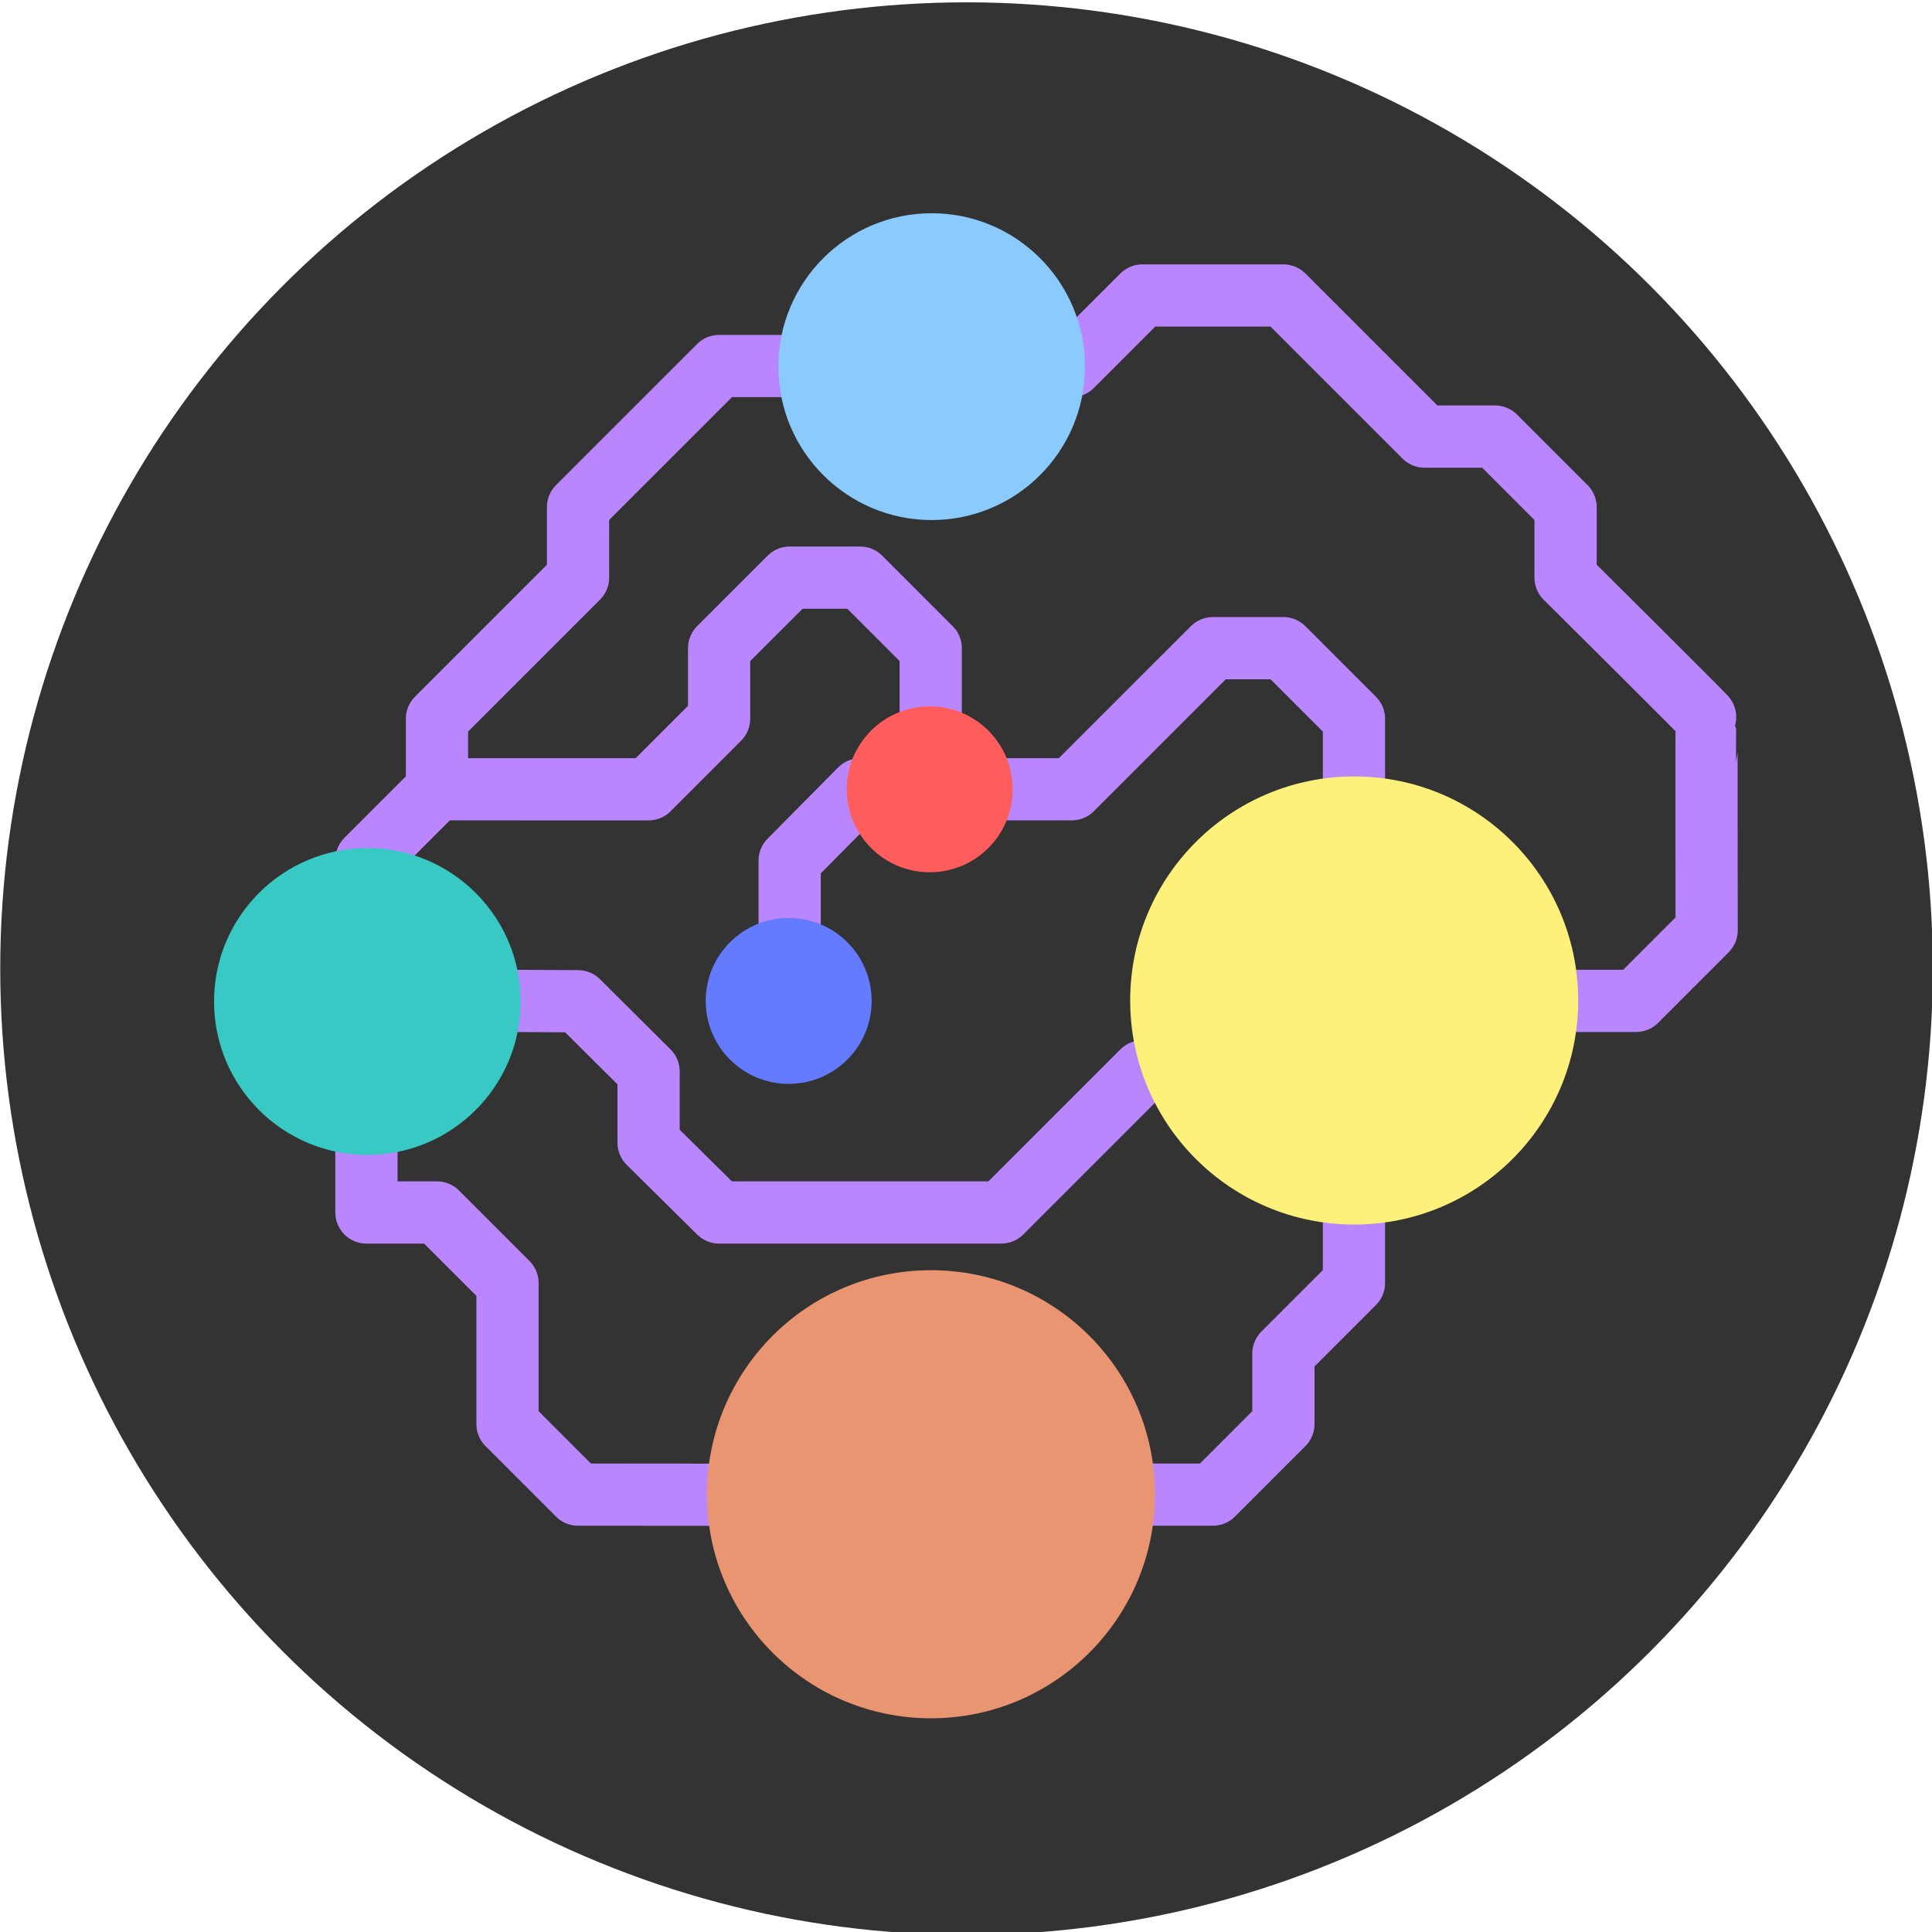
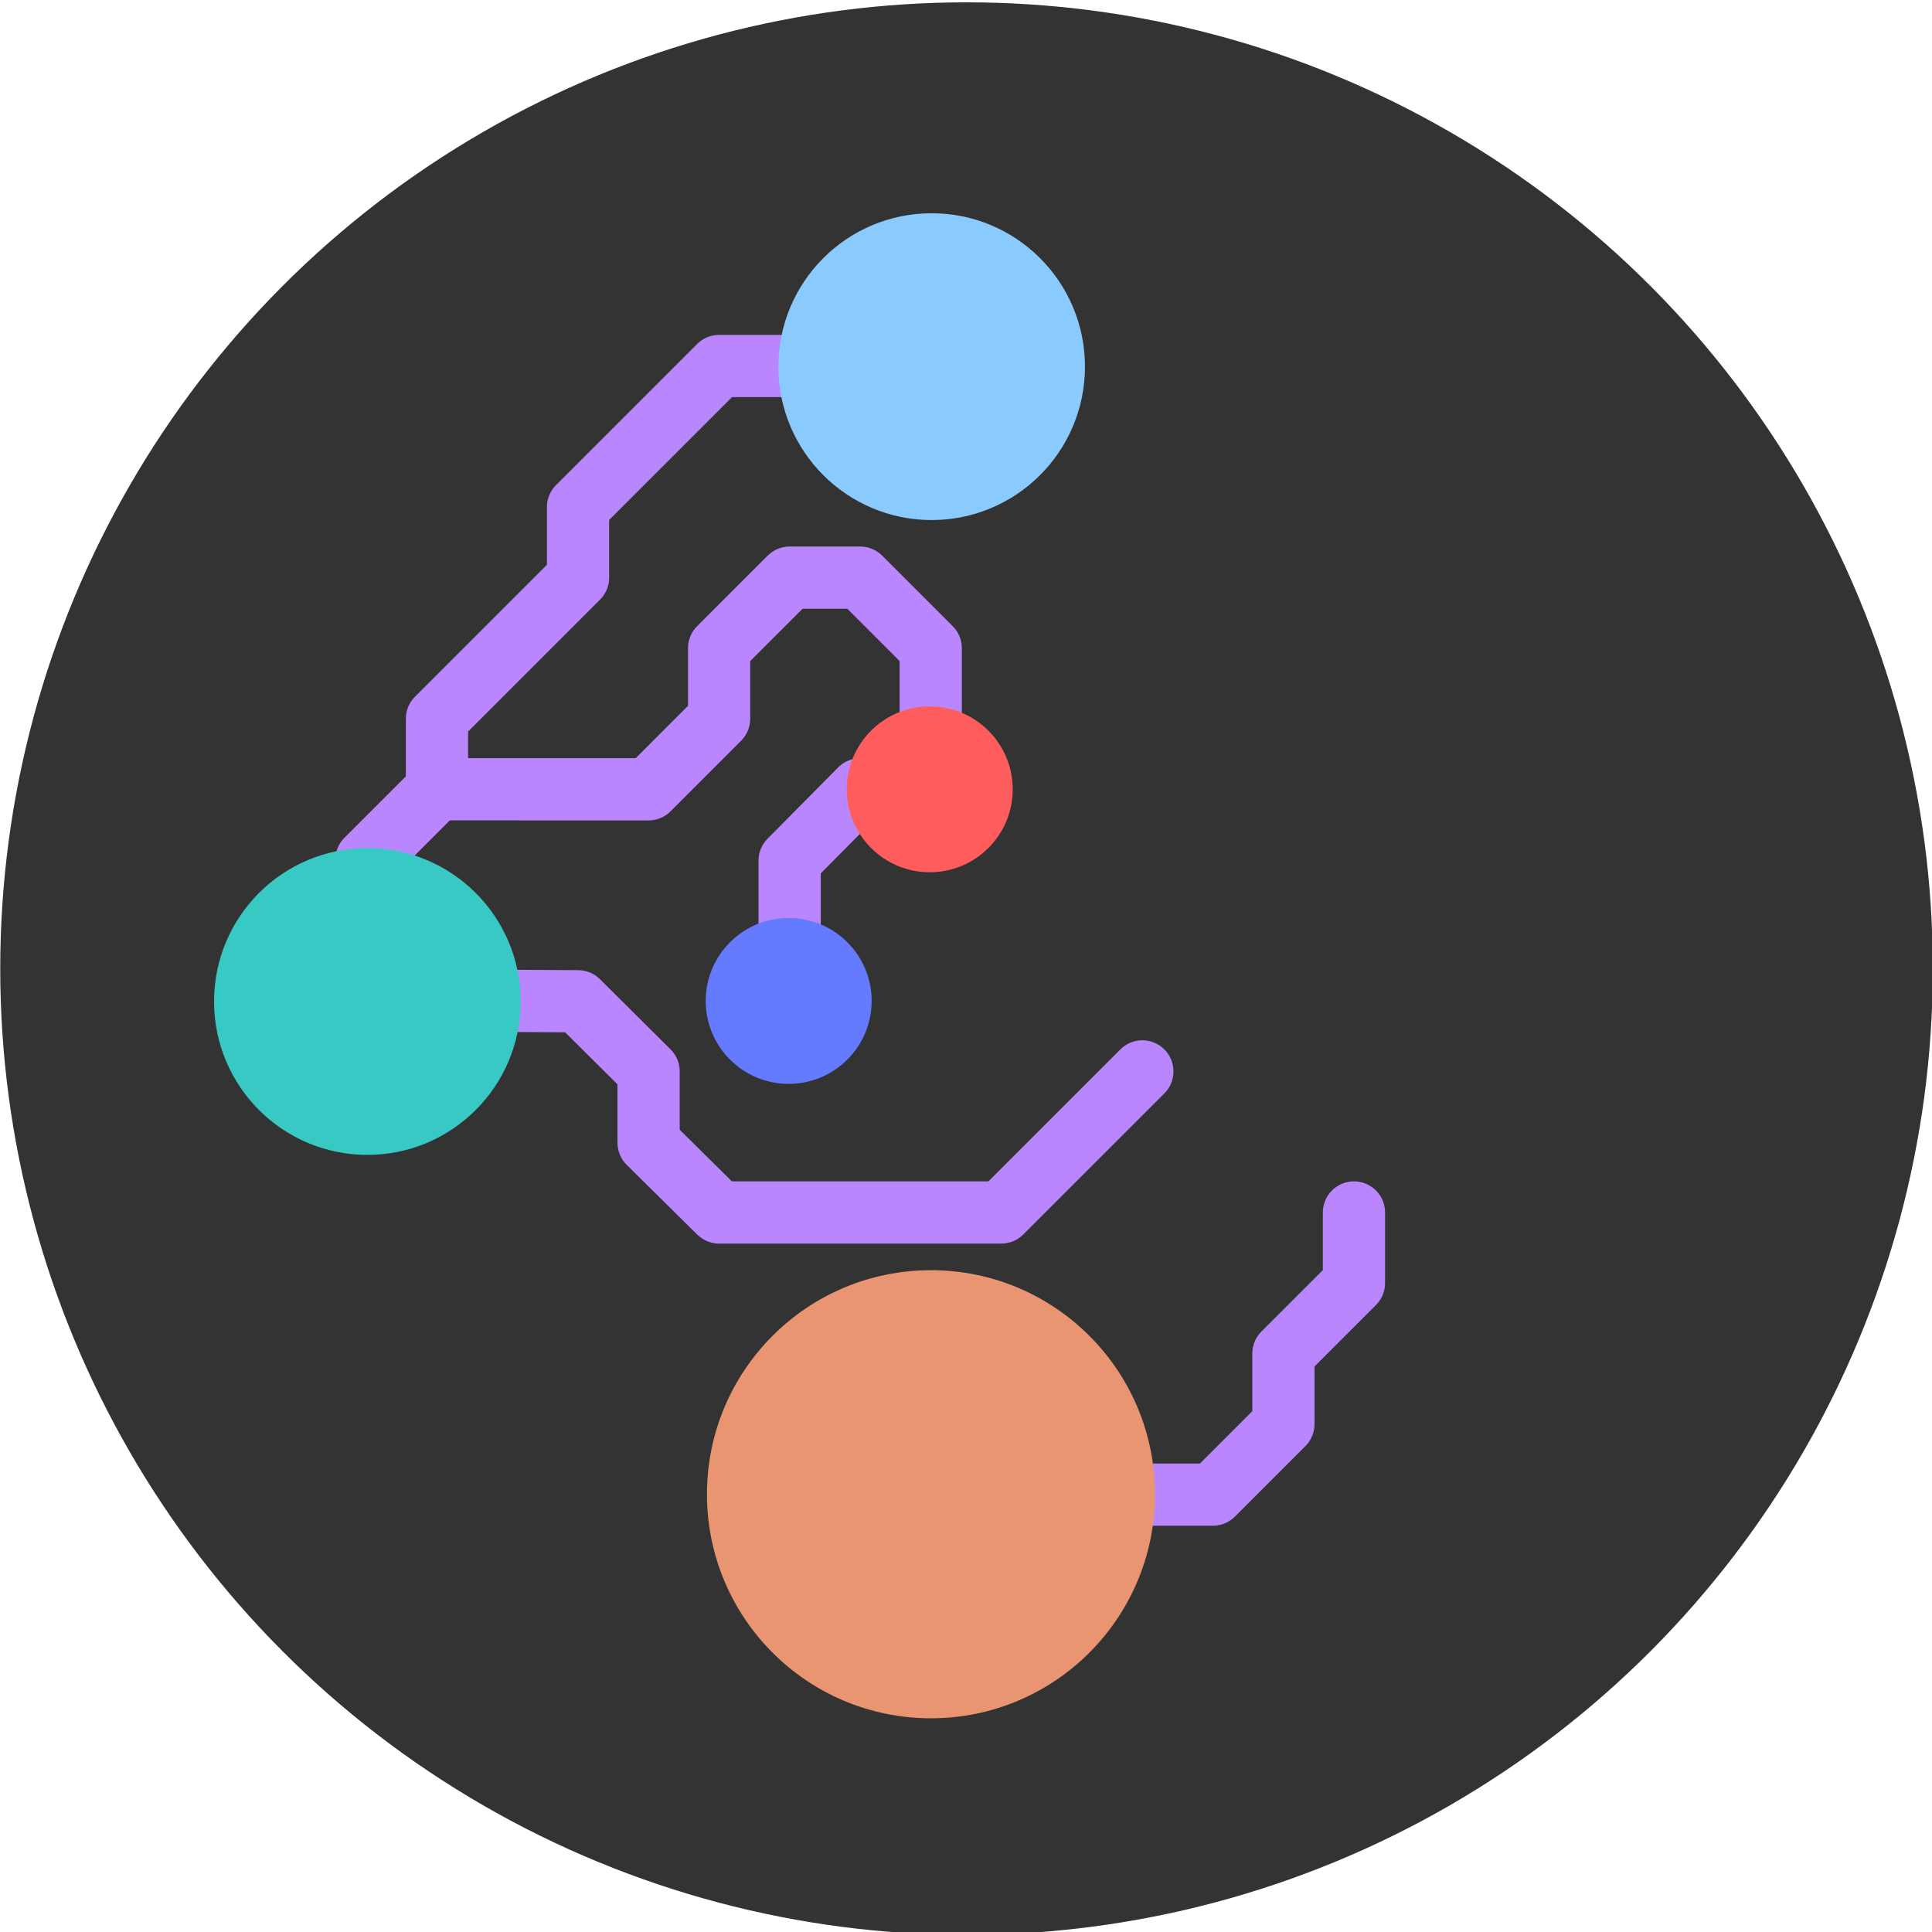
<svg xmlns="http://www.w3.org/2000/svg" width="100%" height="100%" viewBox="0 0 1294 1294" version="1.1" xml:space="preserve" style="fill-rule:evenodd;clip-rule:evenodd;stroke-linecap:round;stroke-linejoin:round;stroke-miterlimit:1.5;">
  <g transform="matrix(1,0,0,1,-5172,-6360)">
    <g transform="matrix(1,0,0,1,-7432.21,5724)">
      <g transform="matrix(1,0,0,1,-13.468,-59)">
        <g transform="matrix(0.889,0,0,0.889,12071.1,-4571.65)">
          <circle cx="1343" cy="6654" r="728" style="fill:rgb(51,51,51);" />
        </g>
        <g transform="matrix(1,0,0,1,4129.79,143.666)">
          <g transform="matrix(1,0,0,1,3717,53)">
            <g transform="matrix(1,0,0,1,3504.5,507.268)">
              <path d="M2031.5,992.126L2078.74,992.126L2125.98,944.882L2125.98,897.638L2173.23,850.394L2173.23,803.15" style="fill:none;stroke:rgb(186,134,254);stroke-width:41.67px;" />
            </g>
            <g transform="matrix(1,0,0,1,3504.5,507.268)">
              <path d="M1795.28,236.22L1748.03,236.22L1653.54,330.709L1653.54,377.953L1559.06,472.441L1559.06,519.685L1511.81,566.929" style="fill:none;stroke:rgb(186,134,254);stroke-width:41.67px;" />
            </g>
            <g transform="matrix(1,0,0,1,3504.5,507.268)">
-               <path d="M1984.25,236.22L2031.5,188.976L2125.98,188.976L2220.47,283.465L2267.72,283.465L2314.96,330.709L2314.96,377.953C2314.96,377.953 2409.64,471.879 2409.45,472.441C2409.26,473.002 2409.45,614.173 2409.45,614.173L2362.2,661.417L2314.96,661.417" style="fill:none;stroke:rgb(186,134,254);stroke-width:41.67px;" />
-             </g>
+               </g>
            <g transform="matrix(1,0,0,1,3504.5,507.268)">
-               <path d="M1937.01,519.685L1984.25,519.685L2078.74,425.197L2125.98,425.197L2173.23,472.441L2173.23,519.685" style="fill:none;stroke:rgb(186,134,254);stroke-width:41.67px;" />
-             </g>
+               </g>
            <g transform="matrix(1,0,0,1,3504.5,507.268)">
-               <path d="M1511.81,756.448L1511.81,803.15L1559.06,803.15L1606.3,850.394L1606.3,944.882L1653.54,992.126L1748.03,992.2" style="fill:none;stroke:rgb(186,134,254);stroke-width:41.67px;" />
-             </g>
+               </g>
            <g transform="matrix(1,0,0,1,3504.5,507.268)">
              <path d="M1559.06,519.685L1700.79,519.718L1748.03,472.441L1748.03,425.197L1795.28,377.953L1842.52,377.953L1889.76,425.197L1889.76,472.441" style="fill:none;stroke:rgb(186,134,254);stroke-width:41.67px;" />
            </g>
            <g transform="matrix(1,0,0,1,3504.5,507.268)">
              <path d="M1606.3,661.417L1653.54,661.688L1700.79,708.661L1700.79,756.448L1748.03,803.15L1937.01,803.15L2031.5,708.661" style="fill:none;stroke:rgb(186,134,254);stroke-width:41.67px;" />
            </g>
            <g transform="matrix(1,0,0,1,3504.5,507.268)">
              <path d="M1795.28,614.173L1795.28,567.471L1842.52,519.782" style="fill:none;stroke:rgb(186,134,254);stroke-width:41.67px;" />
            </g>
          </g>
          <g transform="matrix(0.732,0,0,0.727,8073.72,903.333)">
            <ellipse cx="1416.5" cy="243" rx="64.5" ry="65" style="fill:rgb(255,93,93);stroke:rgb(255,93,93);stroke-width:22.84px;" />
          </g>
          <g transform="matrix(0.732,0,0,0.727,7979.24,1045.06)">
            <ellipse cx="1416.5" cy="243" rx="64.5" ry="65" style="fill:rgb(101,123,255);stroke:rgb(101,123,255);stroke-width:22.84px;" />
          </g>
          <g transform="matrix(1.125,0,0,1.138,8124.76,514.162)">
-             <ellipse cx="1129" cy="621.5" rx="126" ry="124.5" style="fill:rgb(254,241,123);stroke:rgb(254,241,123);stroke-width:14.73px;" />
-           </g>
+             </g>
          <g transform="matrix(1.125,0,0,1.138,7841.3,844.871)">
            <ellipse cx="1129" cy="621.5" rx="126" ry="124.5" style="fill:rgb(234,149,113);stroke:rgb(234,149,113);stroke-width:14.73px;" />
          </g>
          <g transform="matrix(1.033,0,0,1.077,7226.15,130.779)">
            <ellipse cx="1825.5" cy="618.5" rx="91.5" ry="87.5" style="fill:rgb(139,202,253);stroke:rgb(139,202,253);stroke-width:15.8px;" />
          </g>
          <g transform="matrix(1.033,0,0,1.077,6848.19,555.976)">
            <ellipse cx="1825.5" cy="618.5" rx="91.5" ry="87.5" style="fill:rgb(56,201,196);stroke:rgb(56,201,196);stroke-width:15.8px;" />
          </g>
        </g>
      </g>
    </g>
  </g>
</svg>